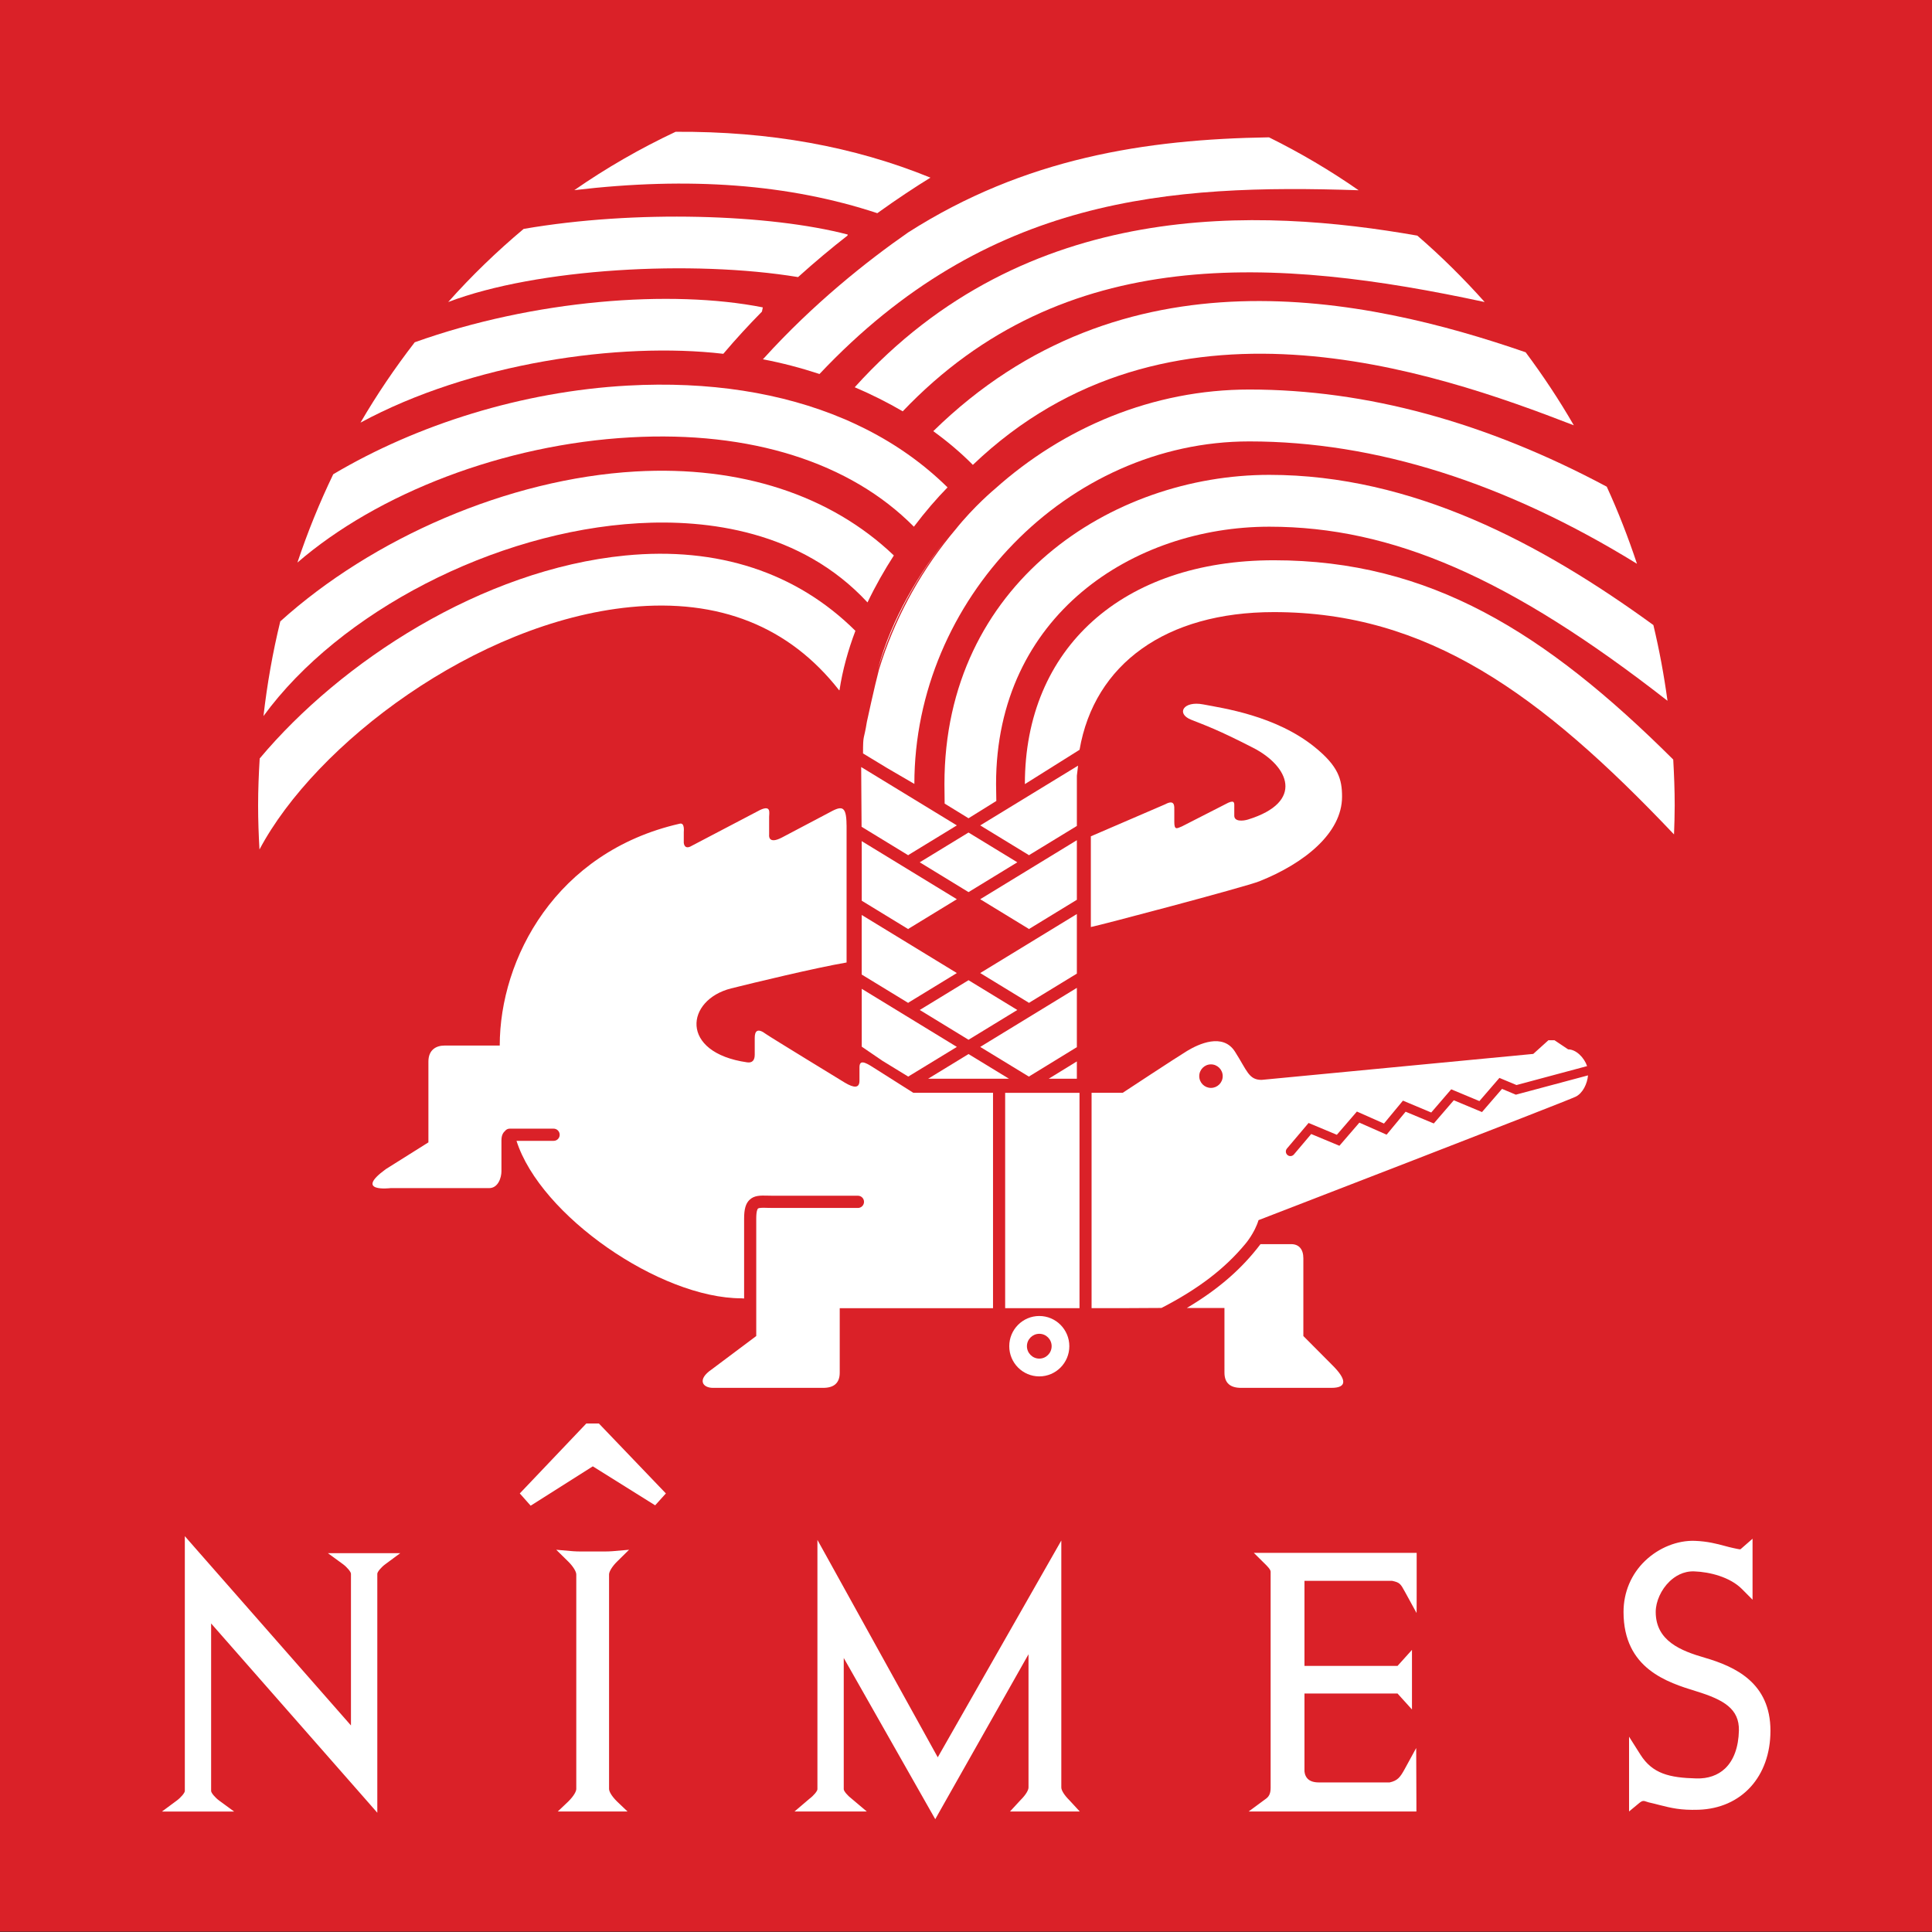
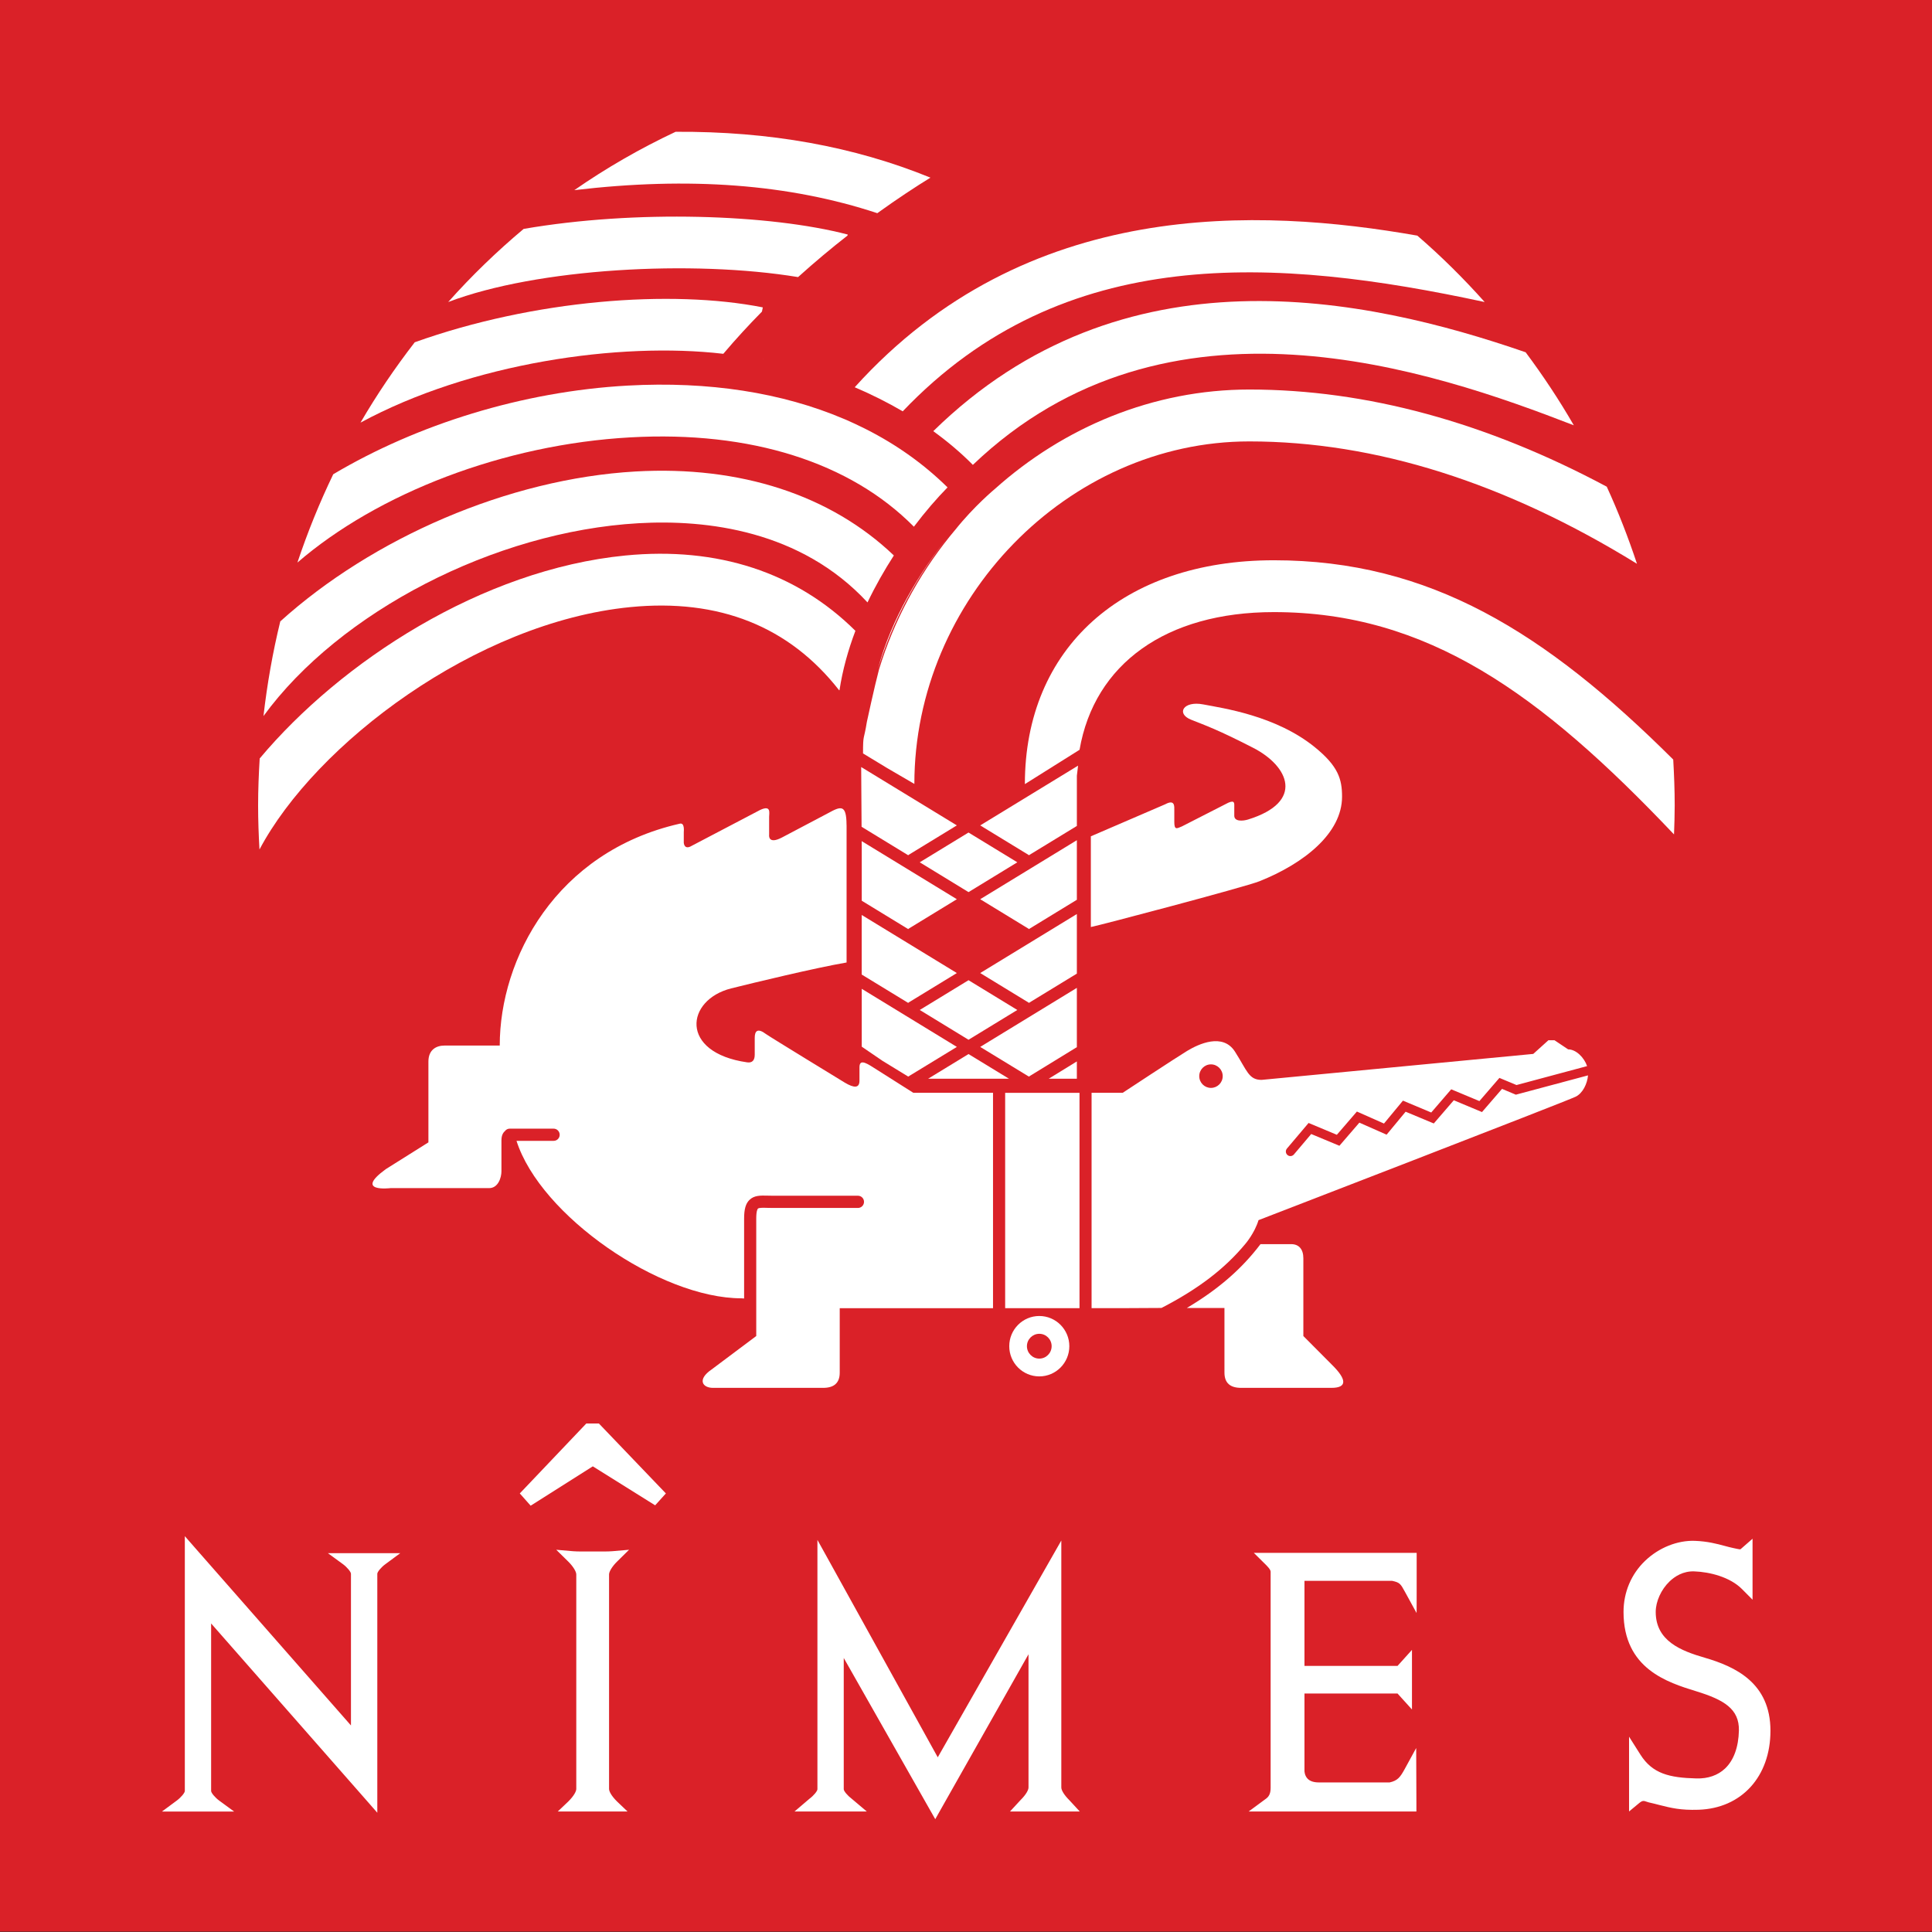
<svg xmlns="http://www.w3.org/2000/svg" xmlns:ns1="http://www.inkscape.org/namespaces/inkscape" xmlns:ns2="http://sodipodi.sourceforge.net/DTD/sodipodi-0.dtd" xmlns:xlink="http://www.w3.org/1999/xlink" width="211.667mm" height="211.667mm" viewBox="0 0 211.667 211.667" version="1.1" id="svg63510" xml:space="preserve" ns1:version="1.2 (dc2aeda, 2022-05-15)" ns2:docname="Logo Ville Nîmes CC.svg">
  <rect x="0" y="0" width="211.667" height="211.667" fill="#333333" stroke="none" />
  <ns2:namedview id="namedview63512" pagecolor="#ffffff" bordercolor="#000000" borderopacity="0.25" ns1:showpageshadow="2" ns1:pageopacity="0.0" ns1:pagecheckerboard="0" ns1:deskcolor="#d1d1d1" ns1:document-units="mm" showgrid="false" ns1:zoom="0.20088735" ns1:cx="562.50432" ns1:cy="642.15095" ns1:window-width="1920" ns1:window-height="1052" ns1:window-x="0" ns1:window-y="28" ns1:window-maximized="0" ns1:current-layer="layer1" />
  <defs id="defs63507">
    <linearGradient x1="0" y1="0" x2="1" y2="0" gradientUnits="userSpaceOnUse" gradientTransform="matrix(101.48,0,0,-101.48,13.298,-28.346)" spreadMethod="pad" id="linearGradient43962">
      <stop style="stop-opacity:1;stop-color:#f24d78" offset="0" id="stop43952" />
      <stop style="stop-opacity:1;stop-color:#f24d78" offset="0.015" id="stop43954" />
      <stop style="stop-opacity:1;stop-color:#f24d78" offset="0.023" id="stop43956" />
      <stop style="stop-opacity:1;stop-color:#f24d78" offset="0.649" id="stop43958" />
      <stop style="stop-opacity:1;stop-color:#f24d78" offset="1" id="stop43960" />
    </linearGradient>
    <linearGradient x1="0" y1="0" x2="1" y2="0" gradientUnits="userSpaceOnUse" gradientTransform="matrix(117.067,0,0,-117.067,133.232,12.614)" spreadMethod="pad" id="linearGradient45050">
      <stop style="stop-opacity:1;stop-color:#f24d78" offset="0" id="stop45040" />
      <stop style="stop-opacity:1;stop-color:#f24d78" offset="0.015" id="stop45042" />
      <stop style="stop-opacity:1;stop-color:#f24d78" offset="0.023" id="stop45044" />
      <stop style="stop-opacity:1;stop-color:#f24d78" offset="0.649" id="stop45046" />
      <stop style="stop-opacity:1;stop-color:#f24d78" offset="1" id="stop45048" />
    </linearGradient>
    <clipPath clipPathUnits="userSpaceOnUse" id="clipPath48185">
      <path d="m -29.02,-58.771 h 172.203 V 29.656 h -172.203 z" id="path48187" style="stroke-width:1" />
    </clipPath>
    <clipPath clipPathUnits="userSpaceOnUse" id="clipPath48191">
      <path d="m -56.717,-47.76 h 172.203 V 40.667 h -172.203 z" id="path48193" style="stroke-width:1" />
    </clipPath>
    <clipPath clipPathUnits="userSpaceOnUse" id="clipPath48197">
      <path d="M -29.911,-48.788 H 142.292 V 39.639 H -29.911 Z" id="path48199" style="stroke-width:1" />
    </clipPath>
    <clipPath clipPathUnits="userSpaceOnUse" id="clipPath48221">
      <path d="m -31.835,-48.03 h 172.203 V 40.397 h -172.203 z" id="path48223" style="stroke-width:1" />
    </clipPath>
    <clipPath clipPathUnits="userSpaceOnUse" id="clipPath48245">
      <path d="m -33.542,-58.526 h 172.203 V 29.901 h -172.203 z" id="path48247" style="stroke-width:1" />
    </clipPath>
    <clipPath clipPathUnits="userSpaceOnUse" id="clipPath48257">
      <path d="M -6.962,-27.801 H 165.241 V 60.626 H -6.962 Z" id="path48259" style="stroke-width:1" />
    </clipPath>
    <clipPath clipPathUnits="userSpaceOnUse" id="clipPath48269">
      <path d="m -17.796,-33.331 h 172.203 V 55.096 h -172.203 z" id="path48271" style="stroke-width:1" />
    </clipPath>
    <clipPath clipPathUnits="userSpaceOnUse" id="clipPath48299">
      <path d="m -31.481,-50.961 h 172.203 V 37.466 h -172.203 z" id="path48301" style="stroke-width:1" />
    </clipPath>
    <clipPath clipPathUnits="userSpaceOnUse" id="clipPath48305">
      <path d="m -30.994,-51.27 h 172.203 V 37.157 h -172.203 z" id="path48307" style="stroke-width:1" />
    </clipPath>
    <clipPath clipPathUnits="userSpaceOnUse" id="clipPath48359">
      <path d="m -36.935,-48.03 h 172.203 V 40.397 h -172.203 z" id="path48361" style="stroke-width:1" />
    </clipPath>
    <clipPath clipPathUnits="userSpaceOnUse" id="clipPath48389">
      <path d="m -36.535,-37.914 h 172.203 V 50.513 h -172.203 z" id="path48391" style="stroke-width:1" />
    </clipPath>
    <clipPath clipPathUnits="userSpaceOnUse" id="clipPath48419">
      <path d="M -28.73,-77.511 H 143.473 V 10.916 H -28.73 Z" id="path48421" style="stroke-width:1" />
    </clipPath>
    <clipPath clipPathUnits="userSpaceOnUse" id="clipPath48425">
      <path d="m -32.926,-71.432 h 172.203 V 16.995 h -172.203 z" id="path48427" style="stroke-width:1" />
    </clipPath>
    <clipPath clipPathUnits="userSpaceOnUse" id="clipPath48431">
      <path d="m -24.848,-78.703 h 172.203 V 9.724 h -172.203 z" id="path48433" style="stroke-width:1" />
    </clipPath>
    <clipPath clipPathUnits="userSpaceOnUse" id="clipPath48437">
      <path d="m -34.66,-73.178 h 172.203 V 15.249 h -172.203 z" id="path48439" style="stroke-width:1" />
    </clipPath>
    <clipPath clipPathUnits="userSpaceOnUse" id="clipPath48449">
      <path d="m -19.241,-68.137 h 172.203 V 20.29 h -172.203 z" id="path48451" style="stroke-width:1" />
    </clipPath>
    <clipPath clipPathUnits="userSpaceOnUse" id="clipPath48455">
      <path d="m -49.339,-60.056 h 172.203 V 28.371 h -172.203 z" id="path48457" style="stroke-width:1" />
    </clipPath>
    <clipPath clipPathUnits="userSpaceOnUse" id="clipPath48461">
      <path d="m -36.091,-57.566 h 172.203 V 30.861 h -172.203 z" id="path48463" style="stroke-width:1" />
    </clipPath>
    <clipPath clipPathUnits="userSpaceOnUse" id="clipPath48467">
      <path d="m -29.685,-84.933 h 172.203 V 3.494 h -172.203 z" id="path48469" style="stroke-width:1" />
    </clipPath>
    <clipPath clipPathUnits="userSpaceOnUse" id="clipPath48473">
      <path d="m -32.686,-71.139 h 172.203 V 17.288 h -172.203 z" id="path48475" style="stroke-width:1" />
    </clipPath>
    <clipPath clipPathUnits="userSpaceOnUse" id="clipPath48479">
-       <path d="M -32.524,-60.591 H 139.679 V 27.836 H -32.524 Z" id="path48481" style="stroke-width:1" />
+       <path d="M -32.524,-60.591 H 139.679 H -32.524 Z" id="path48481" style="stroke-width:1" />
    </clipPath>
    <clipPath clipPathUnits="userSpaceOnUse" id="clipPath48485">
      <path d="m -26.334,-82.209 h 172.203 V 6.218 h -172.203 z" id="path48487" style="stroke-width:1" />
    </clipPath>
    <clipPath clipPathUnits="userSpaceOnUse" id="clipPath48491">
      <path d="m -35.926,-60.591 h 172.203 V 27.836 h -172.203 z" id="path48493" style="stroke-width:1" />
    </clipPath>
    <clipPath clipPathUnits="userSpaceOnUse" id="clipPath48497">
-       <path d="m -24.881,-78.74 h 172.203 V 9.687 h -172.203 z" id="path48499" style="stroke-width:1" />
-     </clipPath>
+       </clipPath>
    <clipPath clipPathUnits="userSpaceOnUse" id="clipPath48503">
      <path d="m -36.092,-51.27 h 172.203 V 37.157 h -172.203 z" id="path48505" style="stroke-width:1" />
    </clipPath>
    <clipPath clipPathUnits="userSpaceOnUse" id="clipPath48509">
      <path d="m -36.092,-54.418 h 172.203 V 34.009 h -172.203 z" id="path48511" style="stroke-width:1" />
    </clipPath>
    <clipPath clipPathUnits="userSpaceOnUse" id="clipPath48515">
      <path d="m -31.233,-71.566 h 172.203 V 16.861 h -172.203 z" id="path48517" style="stroke-width:1" />
    </clipPath>
    <clipPath clipPathUnits="userSpaceOnUse" id="clipPath48521">
      <path d="m -36.092,-48.122 h 172.203 V 40.305 h -172.203 z" id="path48523" style="stroke-width:1" />
    </clipPath>
    <clipPath clipPathUnits="userSpaceOnUse" id="clipPath48527">
      <path d="m -19.579,-71.714 h 172.203 V 16.713 h -172.203 z" id="path48529" style="stroke-width:1" />
    </clipPath>
    <clipPath clipPathUnits="userSpaceOnUse" id="clipPath48533">
      <path d="m -29.024,-58.16 h 172.203 V 30.267 h -172.203 z" id="path48535" style="stroke-width:1" />
    </clipPath>
    <clipPath clipPathUnits="userSpaceOnUse" id="clipPath48539">
      <path d="m -32.052,-75.639 h 172.203 V 12.788 h -172.203 z" id="path48541" style="stroke-width:1" />
    </clipPath>
    <clipPath clipPathUnits="userSpaceOnUse" id="clipPath48545">
      <path d="m -23.172,-78.937 h 172.203 V 9.49 h -172.203 z" id="path48547" style="stroke-width:1" />
    </clipPath>
    <clipPath clipPathUnits="userSpaceOnUse" id="clipPath48551">
      <path d="m -47.703,-37.06 h 172.203 V 51.367 h -172.203 z" id="path48553" style="stroke-width:1" />
    </clipPath>
    <clipPath clipPathUnits="userSpaceOnUse" id="clipPath48557">
      <path d="m -29.508,-48.515 h 172.203 V 39.912 h -172.203 z" id="path48559" style="stroke-width:1" />
    </clipPath>
    <linearGradient ns1:collect="always" xlink:href="#linearGradient43962" id="linearGradient106364" gradientUnits="userSpaceOnUse" gradientTransform="matrix(101.48,0,0,-101.48,13.298,-28.346)" x1="0" y1="0" x2="1" y2="0" spreadMethod="pad" />
    <linearGradient ns1:collect="always" xlink:href="#linearGradient43962" id="linearGradient106366" gradientUnits="userSpaceOnUse" gradientTransform="matrix(101.48,0,0,-101.48,13.298,-28.346)" x1="0" y1="0" x2="1" y2="0" spreadMethod="pad" />
    <linearGradient ns1:collect="always" xlink:href="#linearGradient45050" id="linearGradient106376" gradientUnits="userSpaceOnUse" gradientTransform="matrix(117.067,0,0,-117.067,133.232,12.614)" x1="0" y1="0" x2="1" y2="0" spreadMethod="pad" />
  </defs>
  <g ns1:label="Calque 1" ns1:groupmode="layer" id="layer1" transform="translate(377.856,15.171)">
    <g id="g190" transform="matrix(0.353,0,0,-0.353,-339.021,267.442)">
      <rect style="fill:#da2128;fill-opacity:1;stroke-width:32.25;stroke-linecap:square" id="rect48782" width="600" height="600" x="-110.085" y="-801.107" transform="scale(1,-1)" />
      <g id="g48693" style="fill:#ffffff;stroke-width:0.2" transform="matrix(5,0,0,5,444.228,-3204.43)">
        <path d="m 0,0 h 0.527 l 2.81,-2.982 -0.45,-0.507 -2.615,1.662 -2.606,-1.678 -0.456,0.523 z" style="fill:#ffffff;fill-opacity:1;fill-rule:nonzero;stroke:none;stroke-width:0.136" id="path16922" transform="matrix(1.48,0,0,1.456,-74.454,712.647)" clip-path="url(#clipPath48269)" />
        <path d="m 0,0 0.633,-0.47 c 0.171,-0.129 0.333,-0.328 0.333,-0.408 v -6.466 l -6.519,7.548 -0.449,0.522 v -10.863 c 0,-0.08 -0.164,-0.279 -0.337,-0.409 l -0.623,-0.469 h 0.777 2.252 l -0.63,0.469 c -0.173,0.13 -0.336,0.329 -0.336,0.409 v 7.141 l 6.52,-7.547 0.45,-0.522 v 10.187 c 0,0.08 0.163,0.279 0.336,0.408 L 3.033,0 H 2.254 Z M 12.126,-0.359 12.63,0.146 11.923,0.084 C 11.755,0.07 11.461,0.071 11.247,0.072 H 11.103 10.96 C 10.744,0.071 10.451,0.07 10.283,0.084 l -0.707,0.062 0.505,-0.505 c 0.197,-0.198 0.335,-0.422 0.335,-0.546 v -9.146 c 0,-0.095 -0.089,-0.286 -0.335,-0.535 L 9.64,-11.012 h 2.926 l -0.44,0.426 c -0.248,0.249 -0.335,0.44 -0.335,0.535 v 9.146 c 0,0.124 0.137,0.348 0.335,0.546 m 10.475,-10.653 -0.632,0.542 c -0.171,0.13 -0.335,0.327 -0.335,0.407 v 5.596 l 3.613,-6.471 0.225,-0.402 0.223,0.402 3.688,6.629 v -5.68 c 0,-0.097 -0.089,-0.289 -0.337,-0.539 l -0.439,-0.484 h 2.926 l -0.439,0.484 c -0.204,0.205 -0.335,0.416 -0.335,0.539 V 0.54 l -0.481,-0.857 -4.701,-8.385 -4.564,8.383 -0.483,0.885 v -10.629 c 0,-0.08 -0.162,-0.277 -0.335,-0.407 l -0.625,-0.542 z m 16.675,10.58 0.015,-0.014 c 0.11,-0.111 0.247,-0.25 0.247,-0.345 v -9.212 c 0,-0.276 -0.089,-0.393 -0.224,-0.486 l -0.697,-0.523 h 7.035 v 0.309 l -0.005,1.383 -0.004,1.014 -0.479,-0.891 c -0.191,-0.355 -0.299,-0.5 -0.635,-0.576 h -2.968 c -0.21,0 -0.369,0.052 -0.468,0.154 -0.135,0.136 -0.136,0.333 -0.136,0.336 v 3.3 h 3.904 l 0.156,-0.176 0.449,-0.504 v 2.541 l -0.449,-0.507 -0.156,-0.176 h -3.904 v 3.626 h 3.676 c 0.322,-0.07 0.353,-0.123 0.541,-0.473 l 0.484,-0.898 c 0.005,-0.013 0.005,1.012 0.005,1.012 v 1.551 h -6.829 z m 18.475,-4.026 c -0.997,0.293 -2.062,0.712 -2.062,1.953 0,0.447 0.228,0.958 0.582,1.302 0.212,0.206 0.565,0.448 1.042,0.427 0.634,-0.024 1.491,-0.237 1.996,-0.756 L 59.75,-1.983 V 0.616 C 59.752,0.617 59.324,0.238 59.324,0.238 L 59.277,0.196 C 59.264,0.184 59.25,0.171 59.238,0.164 c -0.057,0.001 -0.215,0.037 -0.304,0.057 -0.12,0.026 -0.236,0.057 -0.358,0.091 -0.331,0.09 -0.708,0.192 -1.236,0.214 -0.734,0.029 -1.518,-0.288 -2.095,-0.85 -0.584,-0.568 -0.906,-1.342 -0.906,-2.181 0,-2.425 1.843,-3.004 3.063,-3.386 1.143,-0.359 1.796,-0.746 1.776,-1.672 -0.017,-0.707 -0.217,-1.266 -0.58,-1.616 -0.302,-0.291 -0.717,-0.438 -1.2,-0.424 -1.133,0.029 -1.844,0.2 -2.352,1.017 l -0.475,0.763 v -3.188 l 0.423,0.356 c 0.142,0.121 0.198,0.1 0.297,0.065 0.03,-0.011 0.065,-0.024 0.103,-0.033 0.17,-0.039 0.316,-0.076 0.456,-0.114 0.488,-0.124 0.872,-0.225 1.629,-0.201 1.808,0.057 3.022,1.412 3.022,3.369 0,2.037 -1.47,2.731 -2.75,3.111" style="fill:#ffffff;fill-opacity:1;fill-rule:nonzero;stroke:none;stroke-width:0.136" id="path16926" transform="matrix(1.48,0,0,1.456,-90.493,704.596)" clip-path="url(#clipPath48257)" />
      </g>
      <g id="g48728" style="fill:#ffffff;stroke-width:0.2" transform="matrix(5,0,0,5,444.14,-3204.43)">
        <path d="M 0,0 C -1.198,-1.484 -2.417,-3.511 -2.98,-5.658 -2.353,-3.581 -1.327,-1.664 0,0" style="fill:#ffffff;fill-opacity:1;fill-rule:nonzero;stroke:none;stroke-width:0.137" id="path16796" transform="matrix(1.468,0,0,1.456,-51.969,767.692)" clip-path="url(#clipPath48473)" />
        <path d="M 0,0 C -0.017,-0.019 -0.032,-0.037 -0.05,-0.058 -0.033,-0.039 -0.017,-0.019 0,0" style="fill:#ffffff;fill-opacity:1;fill-rule:nonzero;stroke:none;stroke-width:0.137" id="path16800" transform="matrix(1.468,0,0,1.456,-51.617,768.119)" clip-path="url(#clipPath48425)" />
        <path d="M 0,0 C 0.012,0.014 0.022,0.024 0.033,0.037 0.022,0.024 0.012,0.014 -0.001,0.001 0,0.001 0,0 0,0" style="fill:#ffffff;fill-opacity:1;fill-rule:nonzero;stroke:none;stroke-width:0.137" id="path16804" transform="matrix(1.468,0,0,1.456,-63.474,778.703)" clip-path="url(#clipPath48431)" />
        <path d="M 0,0 0.009,-0.831 1.018,-1.456 2.194,-0.719 2.183,0 c 0,7.205 5.813,10.974 11.553,10.974 5.199,0 10.175,-2.177 16.838,-7.422 -0.148,1.095 -0.346,2.172 -0.597,3.229 -4.746,3.481 -10.189,6.403 -16.241,6.403 C 7.077,13.184 0,8.563 0,0" style="fill:#ffffff;fill-opacity:1;fill-rule:nonzero;stroke:none;stroke-width:0.137" id="path16808" transform="matrix(1.468,0,0,1.456,-52.207,752.335)" clip-path="url(#clipPath48479)" />
        <path d="M 0,0 C 0.534,0.635 1.081,1.234 1.634,1.799 L 1.67,1.979 C -2.197,2.752 -8.011,2.307 -13.047,0.492 -13.88,-0.594 -14.649,-1.736 -15.341,-2.934 -10.685,-0.393 -4.395,0.518 0,0" style="fill:#ffffff;fill-opacity:1;fill-rule:nonzero;stroke:none;stroke-width:0.137" id="path16812" transform="matrix(1.468,0,0,1.456,-65.933,779.045)" clip-path="url(#clipPath48545)" />
        <path d="M 0,0 C 0.714,0.65 1.416,1.24 2.089,1.769 L 2.1,1.814 c -3.288,0.865 -8.973,1.064 -13.704,0.24 -1.134,-0.959 -2.201,-1.998 -3.19,-3.117 C -11.034,0.381 -4.451,0.74 0,0" style="fill:#ffffff;fill-opacity:1;fill-rule:nonzero;stroke:none;stroke-width:0.137" id="path16816" transform="matrix(1.468,0,0,1.456,-61.292,783.807)" clip-path="url(#clipPath48485)" />
        <path d="M 0,0 C 0.86,0.624 1.627,1.13 2.247,1.515 -0.993,2.846 -4.551,3.493 -8.529,3.47 -10.024,2.76 -11.458,1.93 -12.811,0.982 -7.944,1.562 -3.732,1.242 0,0" style="fill:#ffffff;fill-opacity:1;fill-rule:nonzero;stroke:none;stroke-width:0.137" id="path16820" transform="matrix(1.468,0,0,1.456,-56.374,787.774)" clip-path="url(#clipPath48467)" />
        <path d="M 0,0 C -0.012,-0.013 -0.022,-0.023 -0.033,-0.037 0.781,-0.193 1.581,-0.406 2.359,-0.664 9.458,6.922 17.194,7.434 25.155,7.17 23.95,8.015 22.683,8.769 21.365,9.426 16.145,9.345 11.032,8.539 6.108,5.372 4.346,4.135 2.098,2.334 0,0" style="fill:#ffffff;fill-opacity:1;fill-rule:nonzero;stroke:none;stroke-width:0.137" id="path16824" transform="matrix(1.468,0,0,1.456,-63.425,778.758)" clip-path="url(#clipPath48497)" />
        <path d="M 0,0 C 0.71,-0.305 1.389,-0.649 2.03,-1.026 8.846,6.184 17.846,5.541 26.637,3.633 25.745,4.639 24.798,5.588 23.789,6.464 17.128,7.644 7.266,8.121 0,0" style="fill:#ffffff;fill-opacity:1;fill-rule:nonzero;stroke:none;stroke-width:0.137" id="path16828" transform="matrix(1.468,0,0,1.456,-57.776,776.969)" clip-path="url(#clipPath48419)" />
        <path d="M 0,0 C 0.616,-0.45 1.178,-0.93 1.674,-1.437 9.902,6.495 21.089,2.591 27.085,0.25 26.465,1.334 25.782,2.37 25.048,3.363 18.254,5.729 8.007,7.909 0,0" style="fill:#ffffff;fill-opacity:1;fill-rule:nonzero;stroke:none;stroke-width:0.137" id="path16832" transform="matrix(1.468,0,0,1.456,-52.9,774.243)" clip-path="url(#clipPath48539)" />
        <path d="m 0,0 c 3.749,0.371 6.719,-0.822 8.831,-3.549 l 0.013,0.011 c 0.129,0.856 0.364,1.706 0.672,2.527 -2.489,2.49 -5.822,3.597 -9.727,3.211 -6.062,-0.599 -12.027,-4.521 -15.462,-8.653 -0.04,-0.663 -0.067,-1.33 -0.067,-2.004 0,-0.63 0.023,-1.255 0.058,-1.876 C -13.309,-5.824 -6.522,-0.646 0,0" style="fill:#ffffff;fill-opacity:1;fill-rule:nonzero;stroke:none;stroke-width:0.137" id="path16836" transform="matrix(1.468,0,0,1.456,-71.703,763.322)" clip-path="url(#clipPath48449)" />
        <path d="m 0,0 c 2.89,0.168 6.868,-0.304 9.69,-3.376 0.334,0.705 0.714,1.376 1.114,2.002 -2.667,2.57 -6.492,3.837 -10.928,3.58 -5.381,-0.312 -11.114,-2.84 -15.016,-6.39 -0.319,-1.315 -0.554,-2.662 -0.711,-4.037 C -12.635,-3.778 -6.084,-0.353 0,0" style="fill:#ffffff;fill-opacity:1;fill-rule:nonzero;stroke:none;stroke-width:0.137" id="path16840" transform="matrix(1.468,0,0,1.456,-71.207,768.528)" clip-path="url(#clipPath48527)" />
        <path d="m 0,0 c 0.481,0.642 0.968,1.209 1.423,1.676 -0.994,0.987 -2.146,1.817 -3.441,2.478 -0.067,0.034 -0.133,0.068 -0.201,0.1 -0.213,0.104 -0.426,0.205 -0.647,0.303 -0.035,0.014 -0.068,0.029 -0.103,0.043 -2.608,1.116 -5.706,1.607 -9.13,1.416 -4.461,-0.248 -8.914,-1.662 -12.453,-3.78 -0.58,-1.213 -1.086,-2.471 -1.515,-3.765 3.392,2.952 8.717,5.039 14.088,5.338 C -6.909,4.093 -2.692,2.745 0,0" style="fill:#ffffff;fill-opacity:1;fill-rule:nonzero;stroke:none;stroke-width:0.137" id="path16844" transform="matrix(1.468,0,0,1.456,-54.103,768.313)" clip-path="url(#clipPath48515)" />
        <path d="m 0,0 c 2.901,2.62 6.681,4.236 10.756,4.236 4.952,0 10.017,-1.396 15.114,-4.142 0.484,-1.063 0.907,-2.162 1.278,-3.287 -5.563,3.46 -11.068,5.217 -16.392,5.217 -7.69,0 -14.163,-6.751 -14.163,-14.602 l -1.147,0.674 -1.024,0.626 c 0,0.857 0.033,0.52 0.163,1.347 0,0 0.319,1.494 0.513,2.233 0.629,2.076 1.655,3.993 2.981,5.658 0.064,0.079 0.127,0.159 0.19,0.233 0.016,0.02 0.033,0.039 0.049,0.058 C -0.884,-0.737 0,0 0,0" style="fill:#ffffff;fill-opacity:1;fill-rule:nonzero;stroke:none;stroke-width:0.137" id="path16848" transform="matrix(1.468,0,0,1.456,-49.072,770.66)" clip-path="url(#clipPath48437)" />
        <path d="m 0,0 2.312,1.463 c 0.626,3.655 3.65,5.87 8.216,5.87 6.477,0 11.254,-3.453 16.92,-9.478 0.015,0.411 0.029,0.82 0.029,1.235 0,0.657 -0.025,1.307 -0.062,1.957 C 22.011,6.469 17.123,9.543 10.528,9.543 4.133,9.543 0,5.797 0,0" style="fill:#ffffff;fill-opacity:1;fill-rule:nonzero;stroke:none;stroke-width:0.137" id="path16852" transform="matrix(1.468,0,0,1.456,-47.214,752.335)" clip-path="url(#clipPath48491)" />
        <path d="M 0,0 C 0,0.747 -0.16,1.3 -1.156,2.113 -2.807,3.46 -5.038,3.771 -5.872,3.933 -6.707,4.095 -7.028,3.542 -6.386,3.282 -5.743,3.022 -5.263,2.861 -3.755,2.08 -2.247,1.3 -1.572,-0.227 -3.979,-0.976 -4.185,-1.039 -4.557,-1.073 -4.557,-0.813 v 0.357 c 0,0.163 0.033,0.326 -0.256,0.196 L -6.77,-1.268 c -0.226,-0.097 -0.323,-0.161 -0.323,0.195 v 0.488 c 0,0.163 0.033,0.488 -0.385,0.26 l -3.144,-1.366 v -3.867 c 0.289,0.048 6.514,1.705 7.125,1.95 C -1.609,-2.849 0,-1.561 0,0" style="fill:#ffffff;fill-opacity:1;fill-rule:nonzero;stroke:none;stroke-width:0.137" id="path16856" transform="matrix(1.468,0,0,1.456,-27.526,751.556)" clip-path="url(#clipPath48455)" />
        <path d="m -48.438,719.805 h 4.615 v 13.366 h -4.615 z" style="fill:#ffffff;fill-opacity:1;fill-rule:nonzero;stroke:none;stroke-width:0.2" id="path16858" />
        <path d="m 0,0 c -0.353,0.229 -0.577,0.326 -0.577,0 v -0.567 c 0,-0.325 -0.224,-0.325 -0.627,-0.081 0,0 -3.193,1.966 -3.32,2.063 -0.37,0.282 -0.482,0.13 -0.482,-0.161 V 0.537 c 0,-0.227 -0.096,-0.357 -0.321,-0.324 -2.879,0.416 -2.599,2.665 -0.674,3.153 0.96,0.242 3.563,0.877 4.879,1.104 v 2.724 l -0.66,0.407 0.66,-0.407 v 3.128 c 0,0.008 -0.002,0.014 -0.002,0.022 l -0.658,0.405 0.658,-0.405 c -0.005,0.882 -0.245,0.787 -0.769,0.498 L -3.85,9.801 C -4.461,9.477 -4.397,9.915 -4.397,9.915 v 0.764 c 0,0.163 0.097,0.519 -0.384,0.292 L -7.67,9.444 C -7.989,9.248 -8.006,9.573 -8.006,9.573 v 0.456 c 0,0.032 0.048,0.422 -0.177,0.357 -5.231,-1.203 -7.605,-5.752 -7.605,-9.458 h -2.343 c -0.321,0 -0.673,-0.162 -0.673,-0.683 v -3.444 l -1.797,-1.138 c -1.38,-1.008 0.194,-0.812 0.194,-0.812 h 4.171 c 0.384,0 0.52,0.454 0.52,0.715 v 1.316 c 0,0.199 0.058,0.322 0.143,0.395 0.047,0.065 0.119,0.109 0.203,0.109 h 1.86 c 0.143,0 0.257,-0.118 0.257,-0.261 0,-0.144 -0.114,-0.259 -0.257,-0.259 h -1.569 c 1.009,-3.192 6.073,-6.713 9.511,-6.713 l 0.113,-0.008 v 3.404 c 0,0.405 0.067,0.643 0.226,0.799 0.2,0.197 0.465,0.19 0.774,0.182 l 0.219,-0.004 h 3.594 c 0.142,0 0.257,-0.116 0.257,-0.26 0,-0.145 -0.115,-0.261 -0.257,-0.261 h -3.594 l -0.232,0.004 c -0.176,0.005 -0.359,0.011 -0.403,-0.033 -0.017,-0.017 -0.071,-0.095 -0.071,-0.427 v -3.444 -0.293 -1.267 l -1.893,-1.43 c -0.611,-0.422 -0.385,-0.78 0.065,-0.78 h 4.653 c 0.448,0 0.705,0.194 0.705,0.649 v 2.748 H 5.07 v 9.182 H 1.701 Z" style="fill:#ffffff;fill-opacity:1;fill-rule:nonzero;stroke:none;stroke-width:0.137" id="path16862" transform="matrix(1.468,0,0,1.456,-56.634,734.754)" clip-path="url(#clipPath48557)" />
        <path d="M 0,0 V 3.314 C 0,3.705 -0.192,3.917 -0.514,3.917 H -1.812 C -2.603,2.865 -3.595,1.992 -4.926,1.196 h 1.59 V -1.56 c 0,-0.455 0.256,-0.65 0.705,-0.65 h 3.818 c 0.705,0 0.608,0.39 0.064,0.942 z" style="fill:#ffffff;fill-opacity:1;fill-rule:nonzero;stroke:none;stroke-width:0.137" id="path16866" transform="matrix(1.468,0,0,1.456,-29.928,718.076)" clip-path="url(#clipPath48551)" />
        <path d="M 0,0 C 0.089,0.024 1.955,0.528 2.985,0.807 2.868,1.16 2.527,1.521 2.184,1.521 L 1.607,1.91 H 1.35 L 0.709,1.327 -10.779,0.22 c -0.545,0 -0.61,0.391 -1.124,1.203 -0.513,0.813 -1.54,0.326 -2.022,0.033 -0.48,-0.294 -2.726,-1.787 -2.726,-1.787 h -1.316 v -9.181 h 1.285 l 1.671,0.009 c 1.54,0.8 2.675,1.668 3.55,2.736 0,0 0.387,0.453 0.553,1.007 0,0 13.029,5.071 13.414,5.265 0.304,0.155 0.486,0.554 0.519,0.907 l -3.052,-0.823 c 0,0 -0.419,0.176 -0.585,0.247 -0.144,-0.17 -0.847,-0.988 -0.847,-0.988 0,0 -0.987,0.416 -1.192,0.503 -0.145,-0.171 -0.846,-0.989 -0.846,-0.989 0,0 -0.982,0.414 -1.191,0.501 -0.142,-0.173 -0.804,-0.979 -0.804,-0.979 0,0 -0.947,0.422 -1.152,0.513 -0.147,-0.171 -0.844,-0.986 -0.844,-0.986 0,0 -0.986,0.415 -1.192,0.501 -0.143,-0.17 -0.733,-0.873 -0.733,-0.873 -0.07,-0.081 -0.191,-0.092 -0.271,-0.022 -0.082,0.07 -0.091,0.193 -0.022,0.276 l 0.915,1.09 c 0,0 0.99,-0.418 1.195,-0.504 0.144,0.169 0.848,0.991 0.848,0.991 0,0 0.938,-0.419 1.145,-0.512 0.146,0.177 0.802,0.977 0.802,0.977 0,0 0.991,-0.419 1.196,-0.506 0.144,0.171 0.845,0.989 0.845,0.989 0,0 0.988,-0.417 1.192,-0.502 0.147,0.168 0.846,0.988 0.846,0.988 0,0 0.622,-0.263 0.722,-0.304 m -12.422,0.379 c 0,-0.277 -0.223,-0.501 -0.497,-0.501 -0.274,0 -0.495,0.224 -0.495,0.501 0,0.277 0.221,0.502 0.495,0.502 0.274,0 0.497,-0.225 0.497,-0.502" style="fill:#ffffff;fill-opacity:1;fill-rule:nonzero;stroke:none;stroke-width:0.137" id="path16870" transform="matrix(1.468,0,0,1.456,-16.698,733.655)" clip-path="url(#clipPath48191)" />
        <path d="M 0,0 0.003,-0.299 V -2.541 L 1.979,-3.758 1.97,-3.742 4.024,-2.477 Z" style="fill:#ffffff;fill-opacity:1;fill-rule:nonzero;stroke:none;stroke-width:0.137" id="path16874" transform="matrix(1.468,0,0,1.456,-57.344,748.796)" clip-path="url(#clipPath48533)" />
        <path d="M 0,0 -2.062,-1.269 0.001,-2.54 2.064,-1.269 Z" style="fill:#ffffff;fill-opacity:1;fill-rule:nonzero;stroke:none;stroke-width:0.137" id="path16878" transform="matrix(1.468,0,0,1.456,-50.713,749.329)" clip-path="url(#clipPath48245)" />
        <path d="M 0,0 1.985,-1.222 1.974,-1.206 4.028,0.059 -0.017,2.547 Z" style="fill:#ffffff;fill-opacity:1;fill-rule:nonzero;stroke:none;stroke-width:0.137" id="path16882" transform="matrix(1.468,0,0,1.456,-57.35,749.686)" clip-path="url(#clipPath48185)" />
        <path d="M 0,0 2.062,-1.27 4.125,0 2.062,1.269 Z" style="fill:#ffffff;fill-opacity:1;fill-rule:nonzero;stroke:none;stroke-width:0.137" id="path16886" transform="matrix(1.468,0,0,1.456,-53.739,738.315)" clip-path="url(#clipPath48299)" />
        <path d="M 0,0 -0.002,-0.004 2.032,1.254 V 3.781 L -2.055,1.264 Z" style="fill:#ffffff;fill-opacity:1;fill-rule:nonzero;stroke:none;stroke-width:0.137" id="path16890" transform="matrix(1.468,0,0,1.456,-46.97,734.182)" clip-path="url(#clipPath48521)" />
        <path d="m 0,0 -0.009,-0.015 2.041,1.256 v 2.54 L -2.055,1.265 Z" style="fill:#ffffff;fill-opacity:1;fill-rule:nonzero;stroke:none;stroke-width:0.137" id="path16894" transform="matrix(1.468,0,0,1.456,-46.97,738.765)" clip-path="url(#clipPath48503)" />
        <path d="M 0,0 2.055,1.265 -1.968,3.741 V 1.201 L 0.009,-0.015 Z" style="fill:#ffffff;fill-opacity:1;fill-rule:nonzero;stroke:none;stroke-width:0.137" id="path16898" transform="matrix(1.468,0,0,1.456,-54.453,738.765)" clip-path="url(#clipPath48305)" />
        <path d="M 0,0 H 1.189 V 0.737 Z" style="fill:#ffffff;fill-opacity:1;fill-rule:nonzero;stroke:none;stroke-width:0.137" id="path16902" transform="matrix(1.468,0,0,1.456,-45.733,734.048)" clip-path="url(#clipPath48359)" />
        <path d="M 0,0 -0.008,-0.015 2.033,1.241 V 3.383 L 2.084,3.812 -2.054,1.264 Z" style="fill:#ffffff;fill-opacity:1;fill-rule:nonzero;stroke:none;stroke-width:0.137" id="path16906" transform="matrix(1.468,0,0,1.456,-46.971,747.931)" clip-path="url(#clipPath48461)" />
        <path d="m 0,0 -0.009,-0.016 2.041,1.257 v 2.54 L -2.055,1.265 Z" style="fill:#ffffff;fill-opacity:1;fill-rule:nonzero;stroke:none;stroke-width:0.137" id="path16910" transform="matrix(1.468,0,0,1.456,-46.97,743.348)" clip-path="url(#clipPath48509)" />
        <path d="M 0,0 1.086,-0.67 1.082,-0.666 3.138,0.598 -0.884,3.075 V 0.608 Z" style="fill:#ffffff;fill-opacity:1;fill-rule:nonzero;stroke:none;stroke-width:0.137" id="path16914" transform="matrix(1.468,0,0,1.456,-56.042,735.151)" clip-path="url(#clipPath48197)" />
        <path d="M 0,0 H 3.416 L 1.707,1.051 Z" style="fill:#ffffff;fill-opacity:1;fill-rule:nonzero;stroke:none;stroke-width:0.137" id="path16918" transform="matrix(1.468,0,0,1.456,-53.218,734.048)" clip-path="url(#clipPath48221)" />
        <path d="m 0,0 c -0.701,0 -1.27,-0.577 -1.27,-1.287 0,-0.712 0.569,-1.288 1.27,-1.288 0.701,0 1.27,0.576 1.27,1.288 C 1.27,-0.577 0.701,0 0,0 m 0,-1.817 c -0.287,0 -0.523,0.239 -0.523,0.53 0,0.291 0.236,0.528 0.523,0.528 0.289,0 0.522,-0.237 0.522,-0.528 0,-0.291 -0.233,-0.53 -0.522,-0.53" style="fill:#ffffff;fill-opacity:1;fill-rule:nonzero;stroke:none;stroke-width:0.137" id="path16962" transform="matrix(1.468,0,0,1.456,-46.319,719.319)" clip-path="url(#clipPath48389)" />
      </g>
    </g>
  </g>
</svg>